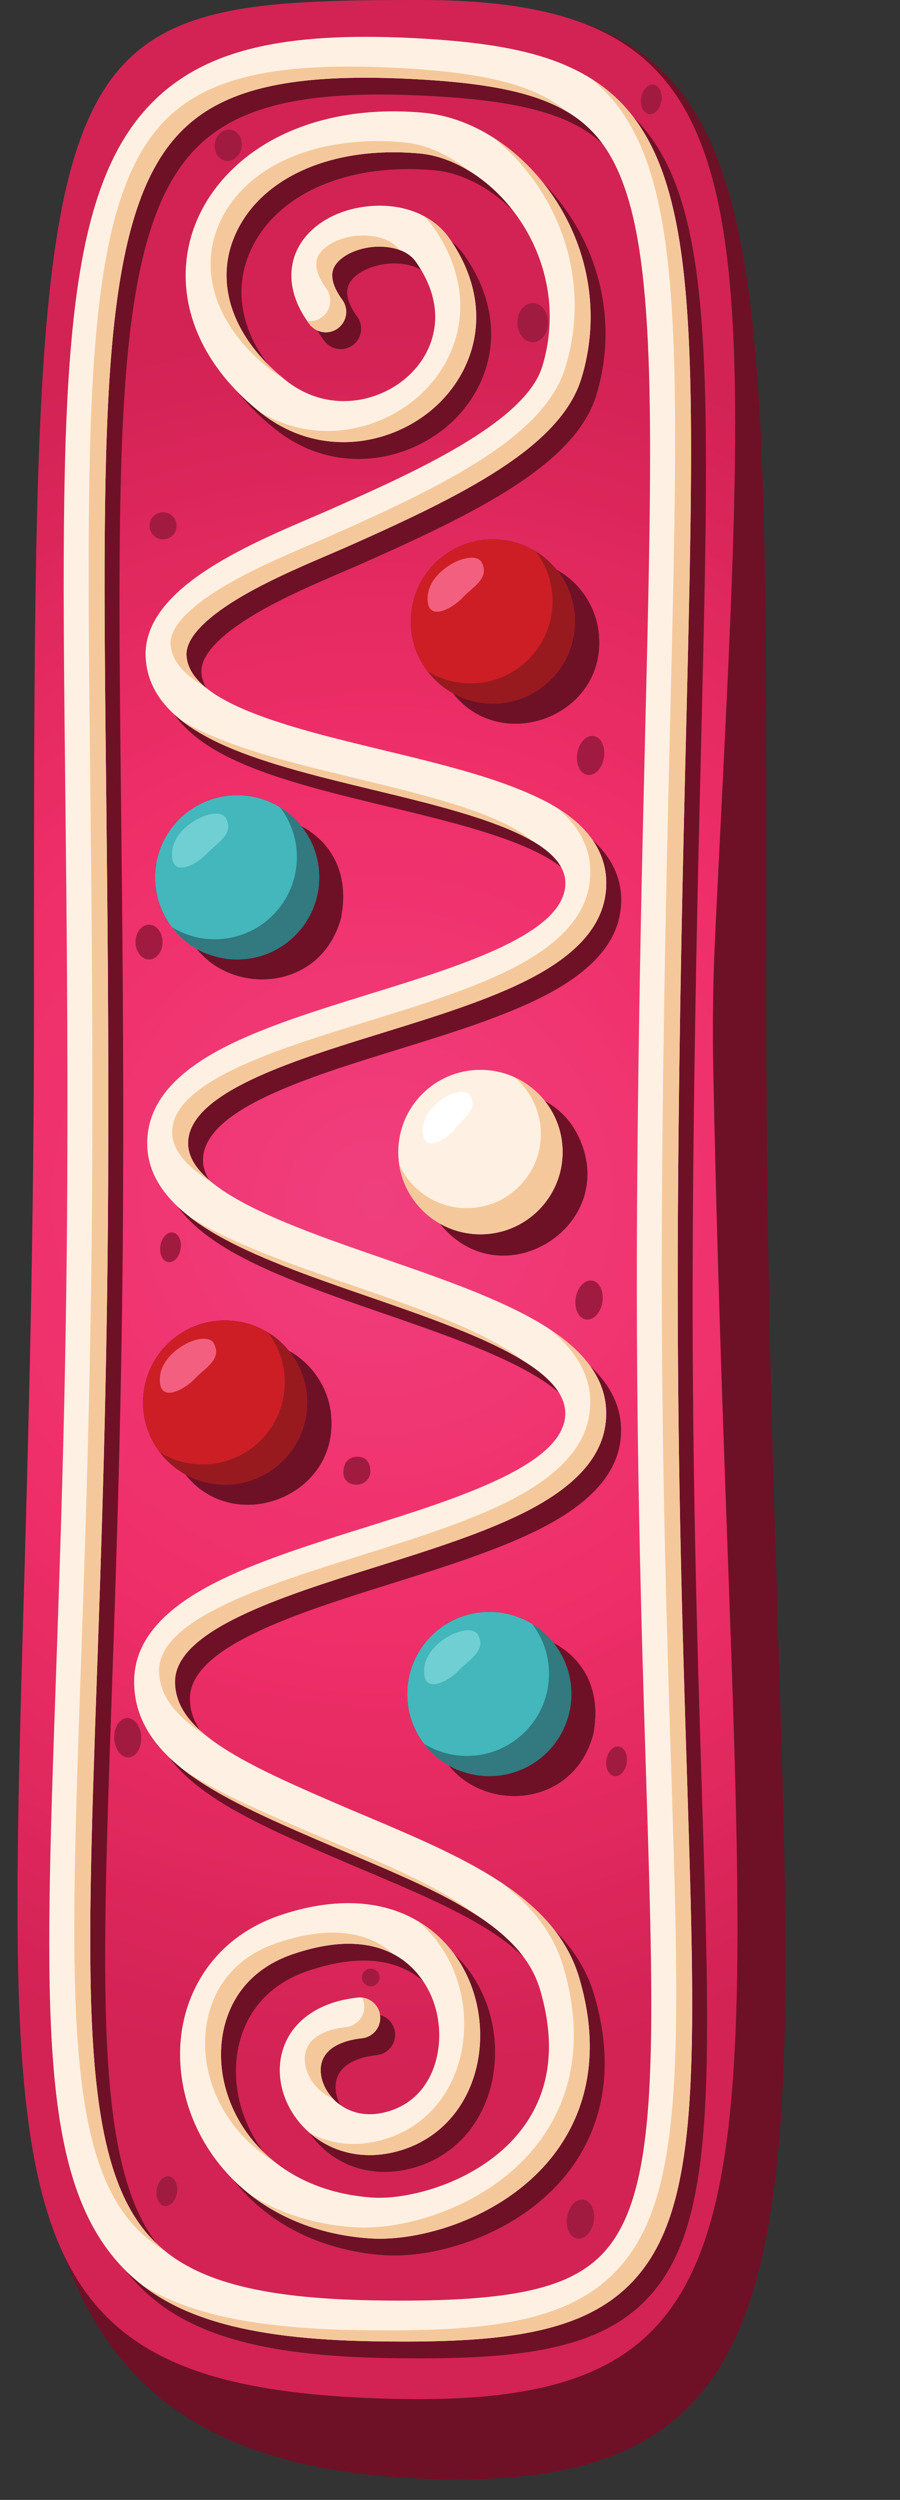
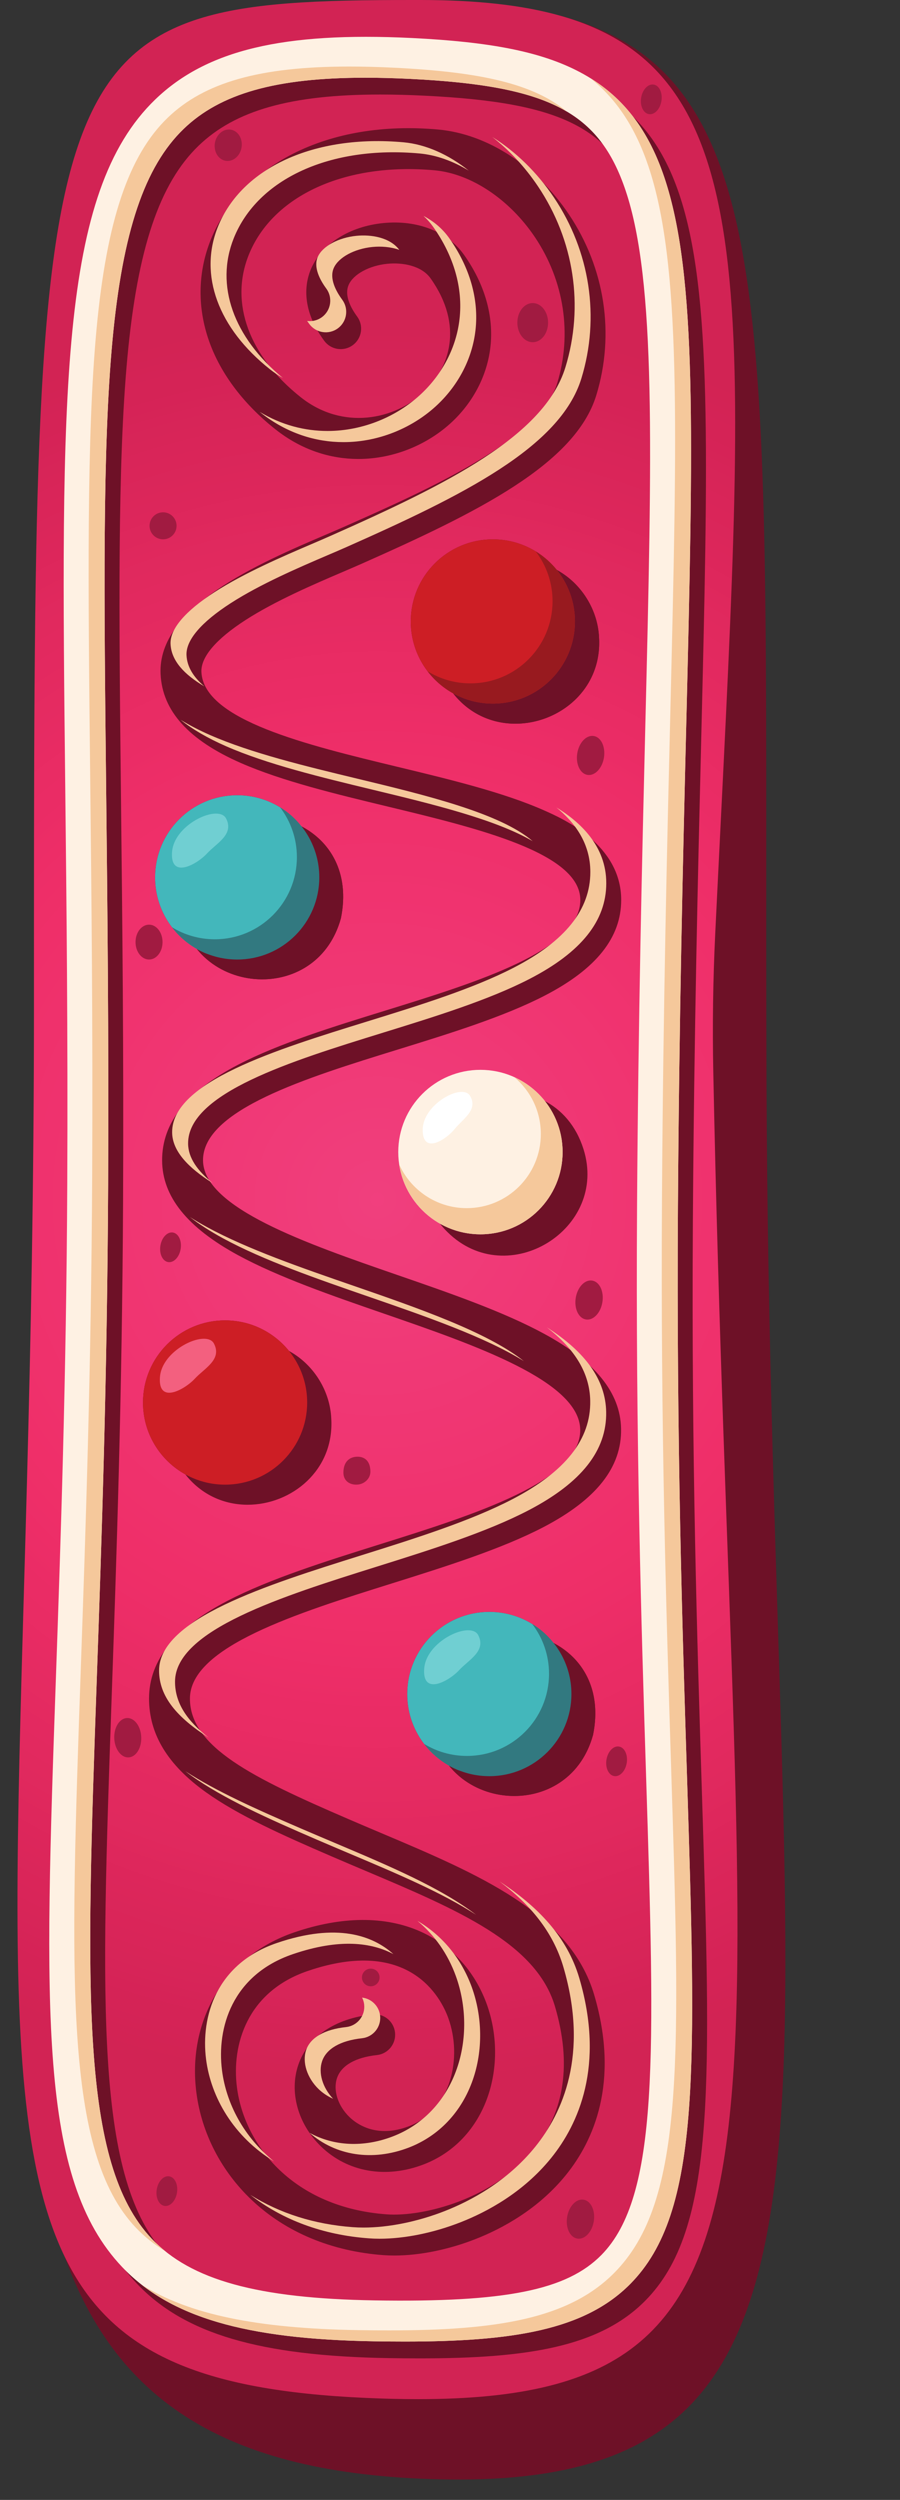
<svg xmlns="http://www.w3.org/2000/svg" xmlns:xlink="http://www.w3.org/1999/xlink" height="504.1" preserveAspectRatio="xMidYMid meet" version="1.0" viewBox="169.0 0.0 181.6 504.1" width="181.6" zoomAndPan="magnify">
  <rect x="169.0" y="0.0" width="181.6" height="504.1" fill="#333333" stroke="none" />
  <defs>
    <clipPath id="a">
      <path d="M 172 0 L 318 0 L 318 484 L 172 484 Z M 172 0" />
    </clipPath>
    <clipPath id="b">
      <path d="M 253.336 483.785 C 250.023 483.785 246.535 483.699 242.895 483.539 C 209.57 482.062 191.52 474.527 182.078 455.113 C 165.176 420.355 175.852 347.527 175.852 203.211 C 175.852 7.305 175.203 0 252.379 0 C 252.883 0 253.395 0 253.91 0 C 265.074 0.012 274.375 0.992 282.102 3.184 C 324.543 15.203 319.352 63.676 313.32 188.223 C 312.871 197.52 312.738 206.828 312.926 216.133 C 317.199 431.211 336.113 483.789 253.336 483.785 M 259.578 356.02 C 262.789 360.039 267.781 362.16 272.773 362.16 C 279.566 362.16 286.363 358.234 288.664 349.844 C 290.543 340.59 286.398 334.188 280.492 331.203 C 279.801 330.242 278.973 329.367 278.004 328.602 C 275.18 326.371 271.613 325.035 267.734 325.035 C 258.586 325.035 251.172 332.453 251.172 341.602 C 251.172 347.785 254.559 353.172 259.578 356.02 M 206.398 297.312 C 209.73 301.547 214.363 303.43 218.969 303.43 C 227.785 303.43 236.508 296.523 235.84 285.98 C 235.582 280.637 232.523 275.562 227.949 272.789 C 227.734 272.66 227.523 272.531 227.309 272.414 C 226.531 271.453 225.652 270.582 224.684 269.816 C 221.859 267.586 218.297 266.25 214.414 266.25 C 205.27 266.25 197.852 273.664 197.852 282.812 C 197.852 289.055 201.305 294.488 206.398 297.312 M 208.703 191.34 C 211.914 195.363 216.906 197.484 221.898 197.484 C 228.691 197.484 235.484 193.559 237.789 185.168 C 239.668 175.91 235.523 169.512 229.617 166.523 C 228.926 165.562 228.098 164.691 227.129 163.926 C 224.305 161.691 220.738 160.359 216.859 160.359 C 207.711 160.359 200.297 167.773 200.297 176.922 C 200.297 183.105 203.684 188.496 208.703 191.34 M 260.43 139.812 C 263.762 144.051 268.395 145.934 273 145.934 C 281.816 145.934 290.539 139.027 289.871 128.484 C 289.613 123.137 286.555 118.062 281.98 115.293 C 281.77 115.16 281.555 115.035 281.34 114.914 C 280.562 113.957 279.684 113.086 278.715 112.316 C 275.891 110.09 272.324 108.754 268.449 108.754 C 259.301 108.754 251.883 116.168 251.883 125.316 C 251.883 131.559 255.336 136.988 260.43 139.812" />
    </clipPath>
    <clipPath id="c">
      <path d="M 253.336 483.785 C 250.023 483.785 246.535 483.699 242.895 483.539 C 209.57 482.062 191.52 474.527 182.078 455.113 C 165.176 420.355 175.852 347.527 175.852 203.211 C 175.852 7.305 175.203 0 252.379 0 C 252.883 0 253.395 0 253.91 0 C 265.074 0.012 274.375 0.992 282.102 3.184 C 324.543 15.203 319.352 63.676 313.32 188.223 C 312.871 197.52 312.738 206.828 312.926 216.133 C 317.199 431.211 336.113 483.789 253.336 483.785 M 259.578 356.02 C 262.789 360.039 267.781 362.16 272.773 362.16 C 279.566 362.16 286.363 358.234 288.664 349.844 C 290.543 340.59 286.398 334.188 280.492 331.203 C 279.801 330.242 278.973 329.367 278.004 328.602 C 275.18 326.371 271.613 325.035 267.734 325.035 C 258.586 325.035 251.172 332.453 251.172 341.602 C 251.172 347.785 254.559 353.172 259.578 356.02 M 206.398 297.312 C 209.73 301.547 214.363 303.43 218.969 303.43 C 227.785 303.43 236.508 296.523 235.84 285.98 C 235.582 280.637 232.523 275.562 227.949 272.789 C 227.734 272.66 227.523 272.531 227.309 272.414 C 226.531 271.453 225.652 270.582 224.684 269.816 C 221.859 267.586 218.297 266.25 214.414 266.25 C 205.27 266.25 197.852 273.664 197.852 282.812 C 197.852 289.055 201.305 294.488 206.398 297.312 M 208.703 191.34 C 211.914 195.363 216.906 197.484 221.898 197.484 C 228.691 197.484 235.484 193.559 237.789 185.168 C 239.668 175.91 235.523 169.512 229.617 166.523 C 228.926 165.562 228.098 164.691 227.129 163.926 C 224.305 161.691 220.738 160.359 216.859 160.359 C 207.711 160.359 200.297 167.773 200.297 176.922 C 200.297 183.105 203.684 188.496 208.703 191.34 M 260.43 139.812 C 263.762 144.051 268.395 145.934 273 145.934 C 281.816 145.934 290.539 139.027 289.871 128.484 C 289.613 123.137 286.555 118.062 281.98 115.293 C 281.77 115.16 281.555 115.035 281.34 114.914 C 280.562 113.957 279.684 113.086 278.715 112.316 C 275.891 110.09 272.324 108.754 268.449 108.754 C 259.301 108.754 251.883 116.168 251.883 125.316 C 251.883 131.559 255.336 136.988 260.43 139.812" />
    </clipPath>
    <radialGradient cx="0" cy="0" fx="0" fy="0" gradientTransform="translate(245.164 241.892)" gradientUnits="userSpaceOnUse" id="d" r="178.589" xlink:actuate="onLoad" xlink:show="other" xlink:type="simple">
      <stop offset="0" stop-color="#f13f7e" />
      <stop offset=".016" stop-color="#f03f7d" />
      <stop offset=".027" stop-color="#f03e7d" />
      <stop offset=".039" stop-color="#f03e7c" />
      <stop offset=".051" stop-color="#f03d7b" />
      <stop offset=".063" stop-color="#f03d7b" />
      <stop offset=".074" stop-color="#f03d7a" />
      <stop offset=".086" stop-color="#f03c7a" />
      <stop offset=".098" stop-color="#f03c79" />
      <stop offset=".109" stop-color="#f03b79" />
      <stop offset=".121" stop-color="#f03b78" />
      <stop offset=".133" stop-color="#f03b78" />
      <stop offset=".145" stop-color="#f03a77" />
      <stop offset=".168" stop-color="#f03977" />
      <stop offset=".18" stop-color="#f03976" />
      <stop offset=".191" stop-color="#f03876" />
      <stop offset=".203" stop-color="#f03875" />
      <stop offset=".215" stop-color="#f03875" />
      <stop offset=".227" stop-color="#f03774" />
      <stop offset=".238" stop-color="#f03774" />
      <stop offset=".25" stop-color="#f03673" />
      <stop offset=".262" stop-color="#f03673" />
      <stop offset=".27" stop-color="#f03672" />
      <stop offset=".277" stop-color="#f03672" />
      <stop offset=".285" stop-color="#f03572" />
      <stop offset=".293" stop-color="#f03571" />
      <stop offset=".301" stop-color="#f03571" />
      <stop offset=".309" stop-color="#f03571" />
      <stop offset=".316" stop-color="#f03470" />
      <stop offset=".324" stop-color="#f03470" />
      <stop offset=".332" stop-color="#f03370" />
      <stop offset=".34" stop-color="#f0336f" />
      <stop offset=".348" stop-color="#f0336f" />
      <stop offset=".355" stop-color="#f0336f" />
      <stop offset=".363" stop-color="#ef336e" />
      <stop offset=".371" stop-color="#ef326e" />
      <stop offset=".379" stop-color="#ef326e" />
      <stop offset=".395" stop-color="#ef326d" />
      <stop offset=".41" stop-color="#ef316c" />
      <stop offset=".426" stop-color="#ef316c" />
      <stop offset=".434" stop-color="#ef316b" />
      <stop offset=".441" stop-color="#ef306b" />
      <stop offset=".457" stop-color="#ef306a" />
      <stop offset=".465" stop-color="#ef2f6a" />
      <stop offset=".473" stop-color="#ef2f69" />
      <stop offset=".48" stop-color="#ef2f69" />
      <stop offset=".496" stop-color="#ee2f68" />
      <stop offset=".512" stop-color="#ee2e68" />
      <stop offset=".523" stop-color="#ed2e68" />
      <stop offset=".535" stop-color="#ed2d67" />
      <stop offset=".547" stop-color="#ec2d67" />
      <stop offset=".551" stop-color="#ec2d67" />
      <stop offset=".555" stop-color="#ec2d66" />
      <stop offset=".559" stop-color="#eb2d66" />
      <stop offset=".563" stop-color="#eb2c66" />
      <stop offset=".566" stop-color="#eb2c66" />
      <stop offset=".578" stop-color="#ea2c65" />
      <stop offset=".59" stop-color="#ea2c65" />
      <stop offset=".602" stop-color="#e92c64" />
      <stop offset=".613" stop-color="#e92c64" />
      <stop offset=".625" stop-color="#e82b63" />
      <stop offset=".637" stop-color="#e72b63" />
      <stop offset=".645" stop-color="#e62b63" />
      <stop offset=".652" stop-color="#e62b62" />
      <stop offset=".66" stop-color="#e52b62" />
      <stop offset=".668" stop-color="#e52b61" />
      <stop offset=".676" stop-color="#e52b61" />
      <stop offset=".684" stop-color="#e42a61" />
      <stop offset=".691" stop-color="#e42a60" />
      <stop offset=".707" stop-color="#e32960" />
      <stop offset=".715" stop-color="#e32960" />
      <stop offset=".723" stop-color="#e2295f" />
      <stop offset=".73" stop-color="#e2295f" />
      <stop offset=".746" stop-color="#e1295e" />
      <stop offset=".762" stop-color="#e0295e" />
      <stop offset=".773" stop-color="#e0285d" />
      <stop offset=".777" stop-color="#df285d" />
      <stop offset=".781" stop-color="#df285d" />
      <stop offset=".785" stop-color="#df285c" />
      <stop offset=".789" stop-color="#de275c" />
      <stop offset=".801" stop-color="#de275c" />
      <stop offset=".813" stop-color="#dd265b" />
      <stop offset=".824" stop-color="#dc265b" />
      <stop offset=".832" stop-color="#dc265a" />
      <stop offset=".84" stop-color="#db265a" />
      <stop offset=".848" stop-color="#da265a" />
      <stop offset=".863" stop-color="#da2559" />
      <stop offset=".879" stop-color="#d92559" />
      <stop offset=".891" stop-color="#d82558" />
      <stop offset=".902" stop-color="#d72558" />
      <stop offset=".914" stop-color="#d72458" />
      <stop offset=".922" stop-color="#d62457" />
      <stop offset=".93" stop-color="#d62357" />
      <stop offset=".945" stop-color="#d52356" />
      <stop offset=".957" stop-color="#d52356" />
      <stop offset=".965" stop-color="#d42356" />
      <stop offset=".973" stop-color="#d42355" />
      <stop offset=".977" stop-color="#d32355" />
      <stop offset=".988" stop-color="#d32354" />
      <stop offset="1" stop-color="#d22354" />
    </radialGradient>
  </defs>
  <g>
    <g>
      <path d="M 264.906 16.289 C 201.285 18.375 186.848 22.305 186.848 219.496 C 186.848 341.277 169 408.262 179.727 447.625 C 189.031 481.781 211.25 497.938 253.887 499.824 C 350.594 504.109 324.488 430.062 323.664 218.273 C 323.078 67.242 328.488 15.73 282.102 3.184 C 275.574 1.414 274.238 15.98 264.906 16.289" fill="#6e1127" />
    </g>
    <g clip-path="url(#a)">
      <g clip-path="url(#b)">
        <g clip-path="url(#c)">
          <path d="M 165.176 0 L 165.176 483.789 L 336.113 483.789 L 336.113 0 Z M 165.176 0" fill="url(#d)" />
        </g>
      </g>
    </g>
    <g>
      <path d="M 279.59 65.062 C 279.59 67.242 278.203 69.008 276.492 69.008 C 274.777 69.008 273.391 67.242 273.391 65.062 C 273.391 62.883 274.777 61.113 276.492 61.113 C 278.203 61.113 279.59 62.883 279.59 65.062" fill="#a11b41" />
    </g>
    <g>
      <path d="M 302.461 20.363 C 302.195 22.012 301.066 23.199 299.938 23.016 C 298.809 22.836 298.105 21.352 298.371 19.707 C 298.637 18.062 299.766 16.871 300.895 17.055 C 302.023 17.234 302.727 18.719 302.461 20.363" fill="#a11b41" />
    </g>
    <g>
      <path d="M 205.453 251.848 C 205.188 253.492 204.059 254.68 202.93 254.496 C 201.801 254.316 201.102 252.836 201.363 251.188 C 201.629 249.543 202.758 248.355 203.887 248.535 C 205.016 248.719 205.719 250.199 205.453 251.848" fill="#a11b41" />
    </g>
    <g>
      <path d="M 204.711 442.164 C 204.449 443.812 203.316 445 202.188 444.816 C 201.059 444.637 200.359 443.152 200.625 441.508 C 200.887 439.859 202.02 438.672 203.148 438.855 C 204.277 439.035 204.977 440.52 204.711 442.164" fill="#a11b41" />
    </g>
    <g>
      <path d="M 290.551 262.582 C 290.203 264.75 288.715 266.312 287.23 266.07 C 285.746 265.832 284.824 263.883 285.172 261.719 C 285.52 259.551 287.008 257.988 288.492 258.227 C 289.977 258.469 290.898 260.414 290.551 262.582" fill="#a11b41" />
    </g>
    <g>
      <path d="M 242.059 398.449 C 242.223 397.48 243.145 396.832 244.113 397 C 245.082 397.164 245.73 398.086 245.566 399.055 C 245.398 400.023 244.477 400.676 243.508 400.508 C 242.539 400.34 241.891 399.422 242.059 398.449" fill="#a11b41" />
    </g>
    <g>
      <path d="M 204.594 106.461 C 204.355 107.945 202.957 108.957 201.469 108.719 C 199.984 108.48 198.973 107.082 199.211 105.598 C 199.453 104.109 200.848 103.102 202.336 103.34 C 203.82 103.578 204.832 104.977 204.594 106.461" fill="#a11b41" />
    </g>
    <g>
      <path d="M 217.742 29.719 C 217.461 31.453 216.031 32.668 214.543 32.43 C 213.059 32.188 212.082 30.59 212.359 28.852 C 212.641 27.117 214.07 25.902 215.555 26.141 C 217.043 26.379 218.02 27.98 217.742 29.719" fill="#a11b41" />
    </g>
    <g>
      <path d="M 290.863 152.77 C 290.516 154.934 289.027 156.496 287.543 156.258 C 286.055 156.02 285.133 154.07 285.48 151.902 C 285.832 149.734 287.316 148.176 288.805 148.414 C 290.289 148.652 291.211 150.602 290.863 152.77" fill="#a11b41" />
    </g>
    <g>
      <path d="M 197.5 350.309 C 197.582 352.504 196.426 354.324 194.922 354.379 C 193.418 354.434 192.137 352.699 192.055 350.508 C 191.977 348.312 193.133 346.492 194.637 346.438 C 196.141 346.383 197.422 348.117 197.5 350.309" fill="#a11b41" />
    </g>
    <g>
      <path d="M 243.738 296.758 C 243.742 298.152 242.52 299.32 241.016 299.375 C 239.512 299.43 238.289 298.578 238.293 296.953 C 238.297 294.758 239.512 293.801 241.016 293.746 C 242.52 293.691 243.734 294.562 243.738 296.758" fill="#a11b41" />
    </g>
    <g>
      <path d="M 201.797 189.973 C 201.797 191.914 200.578 193.488 199.074 193.488 C 197.57 193.488 196.348 191.914 196.348 189.973 C 196.348 188.031 197.57 186.457 199.074 186.457 C 200.578 186.457 201.797 188.031 201.797 189.973" fill="#a11b41" />
    </g>
    <g>
      <path d="M 295.461 355.496 C 295.195 357.141 294.066 358.328 292.938 358.148 C 291.805 357.965 291.105 356.484 291.371 354.836 C 291.637 353.191 292.766 352.004 293.895 352.188 C 295.023 352.367 295.723 353.848 295.461 355.496" fill="#a11b41" />
    </g>
    <g>
      <path d="M 288.812 447.922 C 288.465 450.09 286.977 451.648 285.492 451.41 C 284.008 451.172 283.082 449.223 283.434 447.059 C 283.781 444.891 285.27 443.328 286.754 443.566 C 288.238 443.805 289.16 445.754 288.812 447.922" fill="#a11b41" />
    </g>
    <g>
      <path d="M 249.25 211.645 C 259.793 208.387 270.691 205.02 278.926 200.758 C 289.293 195.395 294.336 189.09 294.344 181.488 C 294.352 170.316 282.652 165.129 278.805 163.422 C 270.602 159.785 259.73 157.164 249.219 154.633 C 230.887 150.215 210.109 145.211 209.641 135.523 C 209.496 132.508 212.574 128.879 218.543 125.031 C 224.551 121.16 232.344 117.82 238.031 115.387 C 239.406 114.797 240.707 114.238 241.859 113.73 C 265.301 103.34 285.055 93.605 289.316 79.715 C 293.094 67.387 291.082 54.09 283.789 43.227 C 277.203 33.418 267.348 27.023 257.426 26.121 C 246.492 25.129 236.359 26.816 228.113 31.004 C 220.305 34.969 214.41 41.133 211.52 48.363 C 209.008 54.641 208.801 61.43 210.922 68 C 213.121 74.812 217.836 81.234 224.559 86.562 C 229.863 90.77 235.703 92.551 241.316 92.551 C 248.582 92.551 255.465 89.562 260.285 85.004 C 264.594 80.926 267.316 75.59 267.953 69.984 C 268.66 63.738 266.82 57.309 262.633 51.391 C 259.316 46.699 253.23 44.305 246.352 44.98 C 239.594 45.645 234.027 49.125 231.828 54.062 C 230.672 56.648 229.477 61.992 234.418 68.719 C 235.766 70.555 238.348 70.949 240.184 69.602 C 242.02 68.25 242.414 65.668 241.066 63.832 C 239.77 62.07 238.422 59.527 239.363 57.422 C 240.312 55.289 243.52 53.551 247.16 53.191 C 250.164 52.898 254.035 53.52 255.898 56.152 C 262.656 65.711 259.668 74.227 254.613 79.012 C 248.656 84.648 238.18 86.836 229.684 80.102 C 219.238 71.812 215.312 61.098 219.18 51.43 C 223.984 39.414 238.703 32.707 256.676 34.34 C 264.039 35.012 271.801 40.18 276.938 47.828 C 282.84 56.613 284.473 67.355 281.426 77.297 C 277.922 88.719 255.145 98.812 238.516 106.188 C 237.41 106.676 236.133 107.223 234.785 107.801 C 221.23 113.605 200.746 122.379 201.402 135.922 C 201.758 143.367 207.055 149.234 217.586 153.855 C 225.902 157.504 236.773 160.121 247.285 162.652 C 265.48 167.035 286.102 172.008 286.094 181.484 C 286.086 191.625 265.223 198.07 246.816 203.762 C 236.25 207.027 225.324 210.402 217.078 214.68 C 206.691 220.066 201.668 226.398 201.711 234.039 C 201.758 241.285 206.766 247.523 217.023 253.102 C 225.191 257.539 236.02 261.281 246.492 264.898 C 264.961 271.277 285.895 278.512 286.074 288.258 C 286.262 298.664 264.637 305.449 245.559 311.434 C 234.68 314.848 223.43 318.375 214.93 322.789 C 204.266 328.328 199.078 334.777 199.074 342.5 C 199.07 349.699 202.832 355.887 210.566 361.414 C 217.078 366.062 225.914 370.027 235.953 374.355 C 238.234 375.34 240.516 376.305 242.723 377.238 C 261.234 385.066 277.223 391.824 280.984 404.602 C 284.359 416.062 282.957 425.734 276.816 433.348 C 268.746 443.352 254.527 447.07 247.012 446.52 C 228.246 445.141 218.32 432.664 216.809 420.91 C 215.703 412.305 218.871 401.621 231.074 397.453 C 251.68 390.414 258.008 402.93 259.453 406.93 C 262.324 414.871 260.102 425.473 251.5 428.758 C 244.988 431.246 240.957 428.297 239.523 426.91 C 237.176 424.645 236.164 421.477 237.008 419.02 C 237.867 416.508 240.723 414.867 245.051 414.402 C 247.316 414.156 248.953 412.121 248.707 409.855 C 248.465 407.594 246.43 405.949 244.164 406.199 C 236.586 407.016 231.133 410.715 229.203 416.344 C 227.312 421.852 229.113 428.328 233.789 432.848 C 239.137 438.012 246.859 439.363 254.445 436.465 C 260.559 434.133 265.168 429.262 267.426 422.758 C 269.457 416.902 269.379 410.113 267.215 404.125 C 264.797 397.441 260.027 392.238 253.781 389.465 C 246.711 386.328 237.938 386.391 228.41 389.645 C 221.285 392.078 215.676 396.605 212.191 402.738 C 208.973 408.406 207.738 415.055 208.625 421.965 C 209.676 430.141 213.656 437.848 219.836 443.672 C 226.699 450.145 235.891 453.977 246.406 454.75 C 247.117 454.801 247.844 454.824 248.59 454.824 C 253.648 454.824 259.5 453.648 264.992 451.488 C 270.195 449.445 277.582 445.539 283.238 438.527 C 288.699 431.762 294.113 419.977 288.898 402.27 C 284.031 385.746 265.527 377.922 245.934 369.641 C 243.742 368.711 241.473 367.754 239.223 366.781 C 219.953 358.469 207.32 352.285 207.324 342.508 C 207.332 332.07 228.953 325.289 248.031 319.309 C 258.934 315.887 270.211 312.348 278.688 307.926 C 289.348 302.359 294.465 295.879 294.32 288.105 C 294.188 280.824 289.109 274.559 278.789 268.953 C 270.559 264.48 259.695 260.73 249.188 257.102 C 230.828 250.758 210.02 243.57 209.965 233.988 C 209.902 223.805 230.809 217.344 249.25 211.645" fill="#6e1127" />
    </g>
    <g>
      <path d="M 293.355 458.109 C 286.355 465.215 273.941 467.691 247.582 467.262 C 223.973 466.871 210.535 463.16 202.641 454.852 C 188.129 439.57 189.344 404.832 191.547 341.766 C 192.48 314.957 193.648 281.594 193.832 242.289 C 193.973 212.016 193.684 185.629 193.426 162.348 C 193.008 124.02 192.676 93.746 194.715 71.957 C 196.758 50.105 201.188 36.973 209.078 29.379 C 216.453 22.277 227.648 19.062 245.703 19.062 C 248.527 19.062 251.523 19.141 254.691 19.297 C 282.738 20.664 292.914 25.934 298.254 41.836 C 304.402 60.156 303.582 93.883 302.223 149.762 C 301.586 175.84 300.797 208.293 300.555 246.484 C 300.254 294.039 301.43 331.488 302.379 361.574 C 304.152 417.949 305.043 446.242 293.355 458.109 Z M 310.625 361.316 C 309.68 331.297 308.504 293.938 308.805 246.535 C 309.047 208.422 309.836 176.008 310.469 149.961 C 311.898 91.246 312.684 58.906 306.074 39.211 C 302.562 28.742 296.891 21.855 288.23 17.531 C 280.664 13.758 270.754 11.82 255.094 11.055 C 229.156 9.789 213.68 13.488 203.355 23.434 C 183.855 42.211 184.297 82.391 185.176 162.438 C 185.434 185.688 185.723 212.043 185.578 242.254 C 185.395 281.434 184.234 314.727 183.301 341.477 C 180.945 408.902 179.762 442.742 196.66 460.531 C 206.223 470.602 221.414 475.082 247.445 475.512 C 249.574 475.547 251.641 475.566 253.648 475.566 C 275.344 475.566 289.98 473.289 299.234 463.898 C 306.219 456.809 309.75 446.195 311.047 428.41 C 312.227 412.219 311.555 390.867 310.625 361.316" fill="#6e1127" />
    </g>
    <g>
-       <path d="M 246.242 208.254 C 256.781 204.996 267.68 201.629 275.914 197.367 C 286.285 192.004 291.328 185.699 291.332 178.098 C 291.344 166.926 279.641 161.734 275.797 160.031 C 267.594 156.395 256.723 153.773 246.207 151.238 C 227.875 146.824 207.098 141.816 206.633 132.133 C 206.484 129.117 209.566 125.488 215.535 121.641 C 221.539 117.77 229.332 114.43 235.023 111.992 C 236.398 111.406 237.695 110.852 238.848 110.34 C 262.293 99.945 282.043 90.215 286.305 76.324 C 290.086 63.996 288.07 50.695 280.777 39.836 C 274.191 30.027 264.336 23.633 254.414 22.73 C 243.484 21.738 233.348 23.426 225.105 27.609 C 217.297 31.574 211.402 37.742 208.508 44.973 C 205.996 51.246 205.793 58.035 207.91 64.605 C 210.109 71.422 214.828 77.844 221.547 83.172 C 226.852 87.379 232.691 89.156 238.305 89.156 C 245.574 89.156 252.457 86.172 257.273 81.609 C 261.582 77.531 264.309 72.199 264.941 66.594 C 265.652 60.348 263.812 53.918 259.625 48 C 256.309 43.309 250.223 40.914 243.344 41.59 C 236.586 42.254 231.016 45.734 228.816 50.672 C 227.664 53.258 226.465 58.602 231.406 65.328 C 232.758 67.164 235.34 67.559 237.176 66.211 C 239.012 64.859 239.406 62.277 238.055 60.441 C 236.762 58.68 235.414 56.137 236.352 54.031 C 237.301 51.898 240.512 50.16 244.152 49.801 C 247.156 49.508 251.023 50.129 252.887 52.766 C 259.648 62.32 256.656 70.836 251.602 75.617 C 245.645 81.258 235.168 83.445 226.676 76.707 C 216.227 68.422 212.301 57.703 216.168 48.039 C 220.977 36.023 235.695 29.316 253.668 30.949 C 261.027 31.617 268.793 36.785 273.93 44.438 C 279.828 53.223 281.465 63.965 278.418 73.902 C 274.914 85.328 252.137 95.422 235.504 102.797 C 234.398 103.285 233.125 103.832 231.773 104.41 C 218.219 110.215 197.738 118.988 198.391 132.531 C 198.75 139.977 204.043 145.844 214.578 150.461 C 222.895 154.109 233.762 156.73 244.273 159.262 C 262.469 163.645 283.09 168.613 283.082 178.094 C 283.074 188.23 262.211 194.68 243.805 200.371 C 233.238 203.637 222.312 207.012 214.07 211.285 C 203.684 216.676 198.656 223.008 198.703 230.648 C 198.746 237.898 203.754 244.133 214.016 249.711 C 222.184 254.148 233.012 257.891 243.484 261.508 C 261.953 267.887 282.883 275.117 283.062 284.863 C 283.25 295.273 261.629 302.059 242.551 308.043 C 231.668 311.453 220.418 314.984 211.922 319.398 C 201.254 324.941 196.066 331.387 196.062 339.109 C 196.059 346.309 199.82 352.492 207.559 358.023 C 214.066 362.672 222.906 366.637 232.945 370.969 C 235.223 371.949 237.504 372.914 239.711 373.848 C 258.223 381.676 274.211 388.434 277.973 401.207 C 281.348 412.672 279.945 422.344 273.805 429.957 C 265.734 439.961 251.52 443.68 244 443.129 C 225.234 441.75 215.309 429.273 213.801 417.52 C 212.691 408.91 215.859 398.23 228.066 394.062 C 248.672 387.023 254.996 399.535 256.441 403.539 C 259.312 411.48 257.09 422.082 248.492 425.367 C 241.98 427.855 237.945 424.902 236.512 423.523 C 234.168 421.254 233.156 418.082 233.996 415.629 C 234.859 413.117 237.715 411.477 242.039 411.012 C 244.305 410.766 245.941 408.73 245.699 406.469 C 245.453 404.199 243.422 402.559 241.156 402.809 C 233.574 403.625 228.121 407.32 226.191 412.953 C 224.305 418.461 226.105 424.938 230.781 429.457 C 236.125 434.621 243.848 435.973 251.438 433.074 C 257.547 430.738 262.156 425.871 264.414 419.363 C 266.445 413.512 266.367 406.723 264.203 400.73 C 261.785 394.055 257.016 388.848 250.77 386.074 C 243.703 382.938 234.93 383 225.398 386.254 C 218.273 388.688 212.668 393.215 209.184 399.348 C 205.961 405.016 204.727 411.66 205.617 418.57 C 206.668 426.746 210.648 434.457 216.824 440.281 C 223.691 446.754 232.879 450.586 243.395 451.355 C 244.105 451.41 244.836 451.438 245.582 451.438 C 250.637 451.438 256.488 450.258 261.98 448.098 C 267.184 446.055 274.57 442.148 280.227 435.137 C 285.688 428.367 291.102 416.586 285.887 398.879 C 281.023 382.355 262.516 374.531 242.926 366.246 C 240.73 365.32 238.465 364.363 236.211 363.391 C 216.941 355.074 204.309 348.895 204.316 339.113 C 204.32 328.684 225.941 321.898 245.02 315.914 C 255.926 312.492 267.199 308.957 275.676 304.535 C 286.34 298.969 291.453 292.488 291.312 284.715 C 291.18 277.434 286.098 271.168 275.781 265.562 C 267.547 261.09 256.684 257.34 246.176 253.711 C 227.82 247.367 207.012 240.18 206.953 230.598 C 206.891 220.414 227.797 213.953 246.242 208.254" fill="#fef1e3" />
-     </g>
+       </g>
    <g>
      <path d="M 290.344 454.719 C 283.344 461.824 270.93 464.301 244.57 463.871 C 220.965 463.48 207.523 459.77 199.633 451.461 C 185.121 436.18 186.332 401.441 188.535 338.375 C 189.473 311.566 190.637 278.203 190.82 238.898 C 190.961 208.625 190.672 182.238 190.418 158.953 C 189.996 120.629 189.664 90.355 191.703 68.566 C 193.75 46.715 198.18 33.582 206.07 25.984 C 213.441 18.887 224.637 15.672 242.691 15.672 C 245.516 15.672 248.512 15.75 251.684 15.906 C 279.727 17.273 289.906 22.539 295.242 38.445 C 301.391 56.766 300.57 90.492 299.211 146.367 C 298.578 172.445 297.785 204.902 297.543 243.094 C 297.242 290.648 298.422 328.098 299.367 358.188 C 301.141 414.559 302.031 442.855 290.344 454.719 Z M 307.613 357.926 C 306.668 327.906 305.492 290.547 305.793 243.145 C 306.039 205.027 306.824 172.613 307.461 146.57 C 308.887 87.855 309.676 55.516 303.066 35.82 C 299.551 25.352 293.879 18.465 285.219 14.141 C 277.652 10.363 267.746 8.43 252.086 7.664 C 226.145 6.398 210.672 10.102 200.344 20.043 C 180.848 38.816 181.289 78.996 182.168 159.047 C 182.422 182.297 182.711 208.652 182.57 238.859 C 182.387 278.039 181.223 311.336 180.289 338.086 C 177.934 405.512 176.754 439.352 193.648 457.141 C 203.215 467.211 218.402 471.691 244.434 472.121 C 246.566 472.156 248.633 472.176 250.641 472.176 C 272.332 472.176 286.973 469.898 296.223 460.508 C 303.207 453.418 306.738 442.805 308.035 425.02 C 309.215 408.824 308.543 387.477 307.613 357.926" fill="#fef1e3" />
    </g>
    <g>
      <path d="M 205.184 181.027 C 205.52 200.426 232.684 203.766 237.789 185.168 C 242.699 160.988 206.504 156.301 205.184 181.027" fill="#6e1127" />
    </g>
    <g>
      <path d="M 232.562 176.922 C 232.562 186.07 226.008 192.648 216.859 192.648 C 214.508 192.648 212.27 192.992 210.242 192.109 C 204.387 189.555 200.297 183.719 200.297 176.922 C 200.297 167.773 207.711 160.359 216.859 160.359 C 220.738 160.359 224.305 161.691 227.129 163.926 C 230.961 166.957 232.562 171.652 232.562 176.922" fill="#43b7bb" />
    </g>
    <g>
      <path d="M 205.594 174.953 C 204.398 174.953 203.547 174.141 203.715 171.801 C 204.035 167.465 209.426 164.062 212.582 164.062 C 213.52 164.062 214.262 164.367 214.613 165.035 C 216.301 168.27 212.688 170.016 210.758 172.113 C 209.629 173.344 207.273 174.953 205.594 174.953" fill="#70cfd2" />
    </g>
    <g>
      <path d="M 225.508 162.793 C 227.637 165.582 228.906 169.062 228.906 172.84 C 228.906 181.988 221.488 189.406 212.34 189.406 C 209.172 189.406 206.211 188.516 203.695 186.973 C 206.723 190.93 211.492 193.488 216.859 193.488 C 226.008 193.488 233.426 186.07 233.426 176.922 C 233.426 170.945 230.258 165.707 225.508 162.793" fill="#327980" />
    </g>
    <g>
      <path d="M 256.059 345.707 C 256.395 365.102 283.559 368.441 288.664 349.844 C 293.574 325.664 257.379 320.98 256.059 345.707" fill="#6e1127" />
    </g>
    <g>
      <path d="M 283.438 341.602 C 283.438 350.75 276.887 357.328 267.734 357.328 C 265.383 357.328 263.145 357.672 261.117 356.785 C 255.262 354.234 251.172 348.398 251.172 341.602 C 251.172 332.453 258.586 325.035 267.734 325.035 C 271.613 325.035 275.18 326.371 278.004 328.602 C 281.84 331.637 283.438 336.328 283.438 341.602" fill="#43b7bb" />
    </g>
    <g>
      <path d="M 256.469 339.629 C 255.273 339.629 254.422 338.816 254.594 336.48 C 254.91 332.141 260.301 328.742 263.457 328.742 C 264.398 328.742 265.141 329.043 265.488 329.715 C 267.176 332.945 263.562 334.691 261.633 336.793 C 260.504 338.023 258.148 339.629 256.469 339.629" fill="#70cfd2" />
    </g>
    <g>
      <path d="M 276.383 327.473 C 278.512 330.258 279.781 333.738 279.781 337.52 C 279.781 346.668 272.367 354.082 263.219 354.082 C 260.047 354.082 257.086 353.191 254.57 351.648 C 257.598 355.609 262.367 358.164 267.734 358.164 C 276.883 358.164 284.301 350.75 284.301 341.602 C 284.301 335.621 281.133 330.387 276.383 327.473" fill="#327980" />
    </g>
    <g>
-       <path d="M 235.84 285.98 C 235.582 280.637 232.523 275.562 227.949 272.789 C 212.555 263.336 195.145 282.5 206.109 296.93 C 215.688 309.805 236.867 302.195 235.84 285.98" fill="#6e1127" />
-     </g>
+       </g>
    <g>
      <path d="M 230.98 282.812 C 230.98 291.965 223.566 299.379 214.414 299.379 C 212.066 299.379 209.824 298.887 207.797 298 C 201.945 295.445 197.852 289.609 197.852 282.812 C 197.852 273.664 205.27 266.25 214.414 266.25 C 218.297 266.25 221.859 267.586 224.684 269.816 C 228.52 272.852 230.98 277.543 230.98 282.812" fill="#cd1e25" />
    </g>
    <g>
      <path d="M 203.148 280.844 C 201.953 280.844 201.102 280.031 201.273 277.691 C 201.59 273.355 206.98 269.957 210.137 269.957 C 211.078 269.957 211.82 270.258 212.168 270.93 C 213.859 274.16 210.246 275.906 208.312 278.008 C 207.184 279.234 204.828 280.844 203.148 280.844" fill="#f3607f" />
    </g>
    <g>
-       <path d="M 223.066 268.688 C 225.195 271.473 226.461 274.953 226.461 278.734 C 226.461 287.883 219.047 295.297 209.898 295.297 C 206.73 295.297 203.77 294.406 201.25 292.863 C 204.277 296.82 209.047 299.379 214.418 299.379 C 223.566 299.379 230.98 291.965 230.98 282.816 C 230.98 276.836 227.812 271.598 223.066 268.688" fill="#981a1f" />
-     </g>
+       </g>
    <g>
      <path d="M 289.871 128.484 C 289.613 123.137 286.555 118.062 281.98 115.293 C 266.586 105.84 249.172 125.004 260.141 139.434 C 269.715 152.309 290.898 144.699 289.871 128.484" fill="#6e1127" />
    </g>
    <g>
      <path d="M 285.012 125.316 C 285.012 134.465 277.598 141.883 268.449 141.883 C 266.098 141.883 263.855 141.391 261.828 140.504 C 255.977 137.949 251.883 132.113 251.883 125.316 C 251.883 116.168 259.301 108.754 268.449 108.754 C 272.324 108.754 275.891 110.09 278.715 112.316 C 282.551 115.352 285.012 120.047 285.012 125.316" fill="#cd1e25" />
    </g>
    <g>
-       <path d="M 257.18 123.348 C 255.984 123.348 255.133 122.535 255.305 120.195 C 255.621 115.859 261.012 112.457 264.168 112.457 C 265.109 112.457 265.852 112.762 266.199 113.43 C 267.891 116.664 264.273 118.41 262.344 120.512 C 261.215 121.738 258.859 123.348 257.18 123.348" fill="#f3607f" />
-     </g>
+       </g>
    <g>
      <path d="M 277.094 111.188 C 279.227 113.977 280.492 117.457 280.492 121.234 C 280.492 130.383 273.078 137.801 263.93 137.801 C 260.758 137.801 257.801 136.91 255.281 135.363 C 258.309 139.324 263.078 141.883 268.449 141.883 C 277.598 141.883 285.012 134.465 285.012 125.316 C 285.012 119.34 281.844 114.102 277.094 111.188" fill="#981a1f" />
    </g>
    <g>
      <path d="M 259.324 248.48 C 271.457 260.422 291.82 247.809 286.738 231.723 C 280.633 212.453 251.637 218.961 254.488 239.082 C 255.023 242.633 256.742 245.984 259.324 248.48" fill="#6e1127" />
    </g>
    <g>
      <path d="M 282.523 232.312 C 282.523 241.473 275.098 248.898 265.941 248.898 C 256.781 248.898 249.359 241.473 249.359 232.312 C 249.359 223.156 256.781 215.73 265.941 215.73 C 275.098 215.73 282.523 223.156 282.523 232.312" fill="#fef1e3" />
    </g>
    <g>
      <path d="M 272.766 217.203 C 276.043 219.945 278.129 224.062 278.129 228.672 C 278.129 236.93 271.438 243.621 263.18 243.621 C 257.105 243.621 251.883 239.996 249.543 234.797 C 250.742 242.777 257.625 248.898 265.941 248.898 C 275.098 248.898 282.523 241.473 282.523 232.312 C 282.523 225.59 278.52 219.805 272.766 217.203" fill="#f5c89b" />
    </g>
    <g>
      <path d="M 263.824 220.949 C 262.246 218.383 254.316 222.645 254.293 227.812 C 254.27 232.98 259.113 229.699 260.746 227.66 C 262.375 225.621 265.566 223.797 263.824 220.949" fill="#fff" />
    </g>
    <g>
      <path d="M 221.547 83.172 C 226.852 87.379 232.691 89.156 238.305 89.156 C 245.574 89.156 252.457 86.172 257.273 81.609 C 261.582 77.531 264.309 72.199 264.941 66.594 C 265.652 60.348 263.812 53.918 259.625 48 C 258.301 46.129 256.531 44.629 254.453 43.539 C 255.176 44.203 255.836 44.938 256.406 45.746 C 260.594 51.664 262.434 58.098 261.723 64.344 C 261.09 69.945 258.367 75.281 254.059 79.359 C 249.238 83.922 242.355 86.906 235.086 86.906 C 230.543 86.906 225.852 85.738 221.414 83.062 L 221.547 83.172" fill="#f5c89b" />
    </g>
    <g>
      <path d="M 237.176 66.211 C 239.012 64.859 239.406 62.277 238.055 60.441 C 236.762 58.68 235.414 56.137 236.352 54.031 C 237.301 51.898 240.512 50.16 244.152 49.801 C 245.855 49.637 247.836 49.762 249.57 50.387 C 247.672 47.859 243.887 47.258 240.934 47.551 C 237.293 47.906 234.086 49.645 233.133 51.777 C 232.195 53.883 233.543 56.426 234.836 58.188 C 236.188 60.023 235.793 62.605 233.957 63.957 C 233.062 64.613 231.992 64.855 230.973 64.719 C 231.113 64.922 231.258 65.121 231.406 65.328 C 232.758 67.164 235.34 67.559 237.176 66.211" fill="#f5c89b" />
    </g>
    <g>
      <path d="M 213.801 417.52 C 212.691 408.91 215.859 398.23 228.066 394.062 C 237.57 390.816 244.035 391.73 248.387 394.051 C 244.246 390.332 237.051 387.641 224.848 391.809 C 212.641 395.977 209.477 406.66 210.582 415.266 C 211.562 422.902 216.102 430.844 224.305 435.848 C 218.121 430.891 214.645 424.094 213.801 417.52" fill="#f5c89b" />
    </g>
    <g>
      <path d="M 253.227 387.34 C 256.691 390.199 259.367 394.008 260.984 398.48 C 263.148 404.469 263.227 411.262 261.195 417.113 C 258.941 423.617 254.332 428.488 248.219 430.82 C 242.324 433.074 236.352 432.758 231.469 430.086 C 236.777 434.727 244.168 435.852 251.438 433.074 C 257.547 430.738 262.156 425.871 264.414 419.363 C 266.445 413.512 266.367 406.723 264.203 400.73 C 262.113 394.957 258.266 390.289 253.227 387.34" fill="#f5c89b" />
    </g>
    <g>
      <path d="M 207.559 358.023 C 214.066 362.672 222.906 366.637 232.945 370.969 C 235.223 371.949 237.504 372.914 239.711 373.848 C 249.285 377.895 258.176 381.656 265.059 386.113 C 257.859 380.633 247.637 376.305 236.492 371.594 C 234.285 370.66 232.004 369.695 229.727 368.715 C 220.703 364.82 212.66 361.227 206.395 357.16 C 206.773 357.449 207.16 357.738 207.559 358.023" fill="#f5c89b" />
    </g>
    <g>
      <path d="M 242.062 402.812 C 242.277 403.238 242.426 403.711 242.48 404.215 C 242.727 406.48 241.086 408.516 238.82 408.758 C 234.496 409.223 231.641 410.863 230.777 413.379 C 229.938 415.832 230.949 419 233.293 421.27 C 233.863 421.816 234.836 422.609 236.211 423.211 C 234.082 420.973 233.191 417.977 233.996 415.629 C 234.859 413.117 237.715 411.477 242.039 411.012 C 244.305 410.766 245.941 408.73 245.699 406.469 C 245.488 404.512 243.941 403.023 242.062 402.812" fill="#f5c89b" />
    </g>
    <g>
      <path d="M 210.797 247.457 C 209.559 246.785 208.402 246.105 207.32 245.41 C 209.227 246.891 211.457 248.32 214.016 249.711 C 222.184 254.148 233.012 257.891 243.484 261.508 C 254.727 265.391 266.883 269.59 274.715 274.48 C 267.336 268.605 253.199 263.723 240.266 259.254 C 229.793 255.637 218.965 251.898 210.797 247.457" fill="#f5c89b" />
    </g>
    <g>
      <path d="M 277.559 37.586 C 284.852 48.445 286.867 61.742 283.086 74.07 C 278.824 87.961 259.074 97.695 235.629 108.086 C 234.477 108.598 233.18 109.152 231.805 109.742 C 226.113 112.18 218.324 115.516 212.316 119.387 C 206.348 123.234 203.27 126.863 203.414 129.879 C 203.574 133.227 206.16 136.016 210.234 138.41 C 208.055 136.555 206.746 134.48 206.633 132.133 C 206.484 129.117 209.566 125.488 215.535 121.641 C 221.539 117.77 229.332 114.43 235.023 111.992 C 236.398 111.406 237.695 110.852 238.848 110.34 C 262.293 99.945 282.043 90.215 286.305 76.324 C 290.086 63.996 288.07 50.695 280.777 39.836 C 277.363 34.746 273.062 30.582 268.332 27.621 C 271.793 30.312 274.938 33.676 277.559 37.586" fill="#f5c89b" />
    </g>
    <g>
      <path d="M 269.785 379.379 C 275.945 384.004 280.574 389.508 282.672 396.625 C 287.883 414.332 282.469 426.117 277.008 432.887 C 271.352 439.895 263.965 443.805 258.766 445.848 C 253.27 448.004 247.418 449.184 242.363 449.184 C 241.617 449.184 240.887 449.156 240.18 449.105 C 232.434 448.535 225.41 446.305 219.504 442.582 C 226.008 447.664 234.191 450.68 243.395 451.355 C 244.105 451.41 244.836 451.438 245.582 451.438 C 250.637 451.438 256.488 450.258 261.98 448.098 C 267.184 446.055 274.57 442.148 280.227 435.137 C 285.688 428.367 291.102 416.586 285.887 398.879 C 283.441 390.566 277.539 384.453 269.785 379.379" fill="#f5c89b" />
    </g>
    <g>
      <path d="M 279.336 267.652 C 285.117 272.117 287.996 277.004 288.094 282.461 C 288.234 290.234 283.121 296.719 272.457 302.281 C 263.984 306.703 252.707 310.242 241.801 313.66 C 222.723 319.648 201.102 326.43 201.098 336.859 C 201.094 342.121 204.746 346.34 211.121 350.406 C 206.75 347.016 204.312 343.41 204.316 339.113 C 204.32 328.684 225.941 321.898 245.02 315.914 C 255.926 312.492 267.199 308.957 275.676 304.535 C 286.34 298.969 291.453 292.488 291.312 284.715 C 291.195 278.324 287.27 272.719 279.336 267.652" fill="#f5c89b" />
    </g>
    <g>
      <path d="M 212.949 45.785 C 209.082 55.453 213.012 66.172 223.457 74.457 C 224.312 75.133 225.188 75.719 226.078 76.223 C 216.082 68.008 212.375 57.52 216.168 48.039 C 220.977 36.023 235.695 29.316 253.668 30.949 C 256.984 31.25 260.387 32.469 263.59 34.414 C 259.512 31.156 254.906 29.102 250.449 28.695 C 232.477 27.062 217.758 33.77 212.949 45.785" fill="#f5c89b" />
    </g>
    <g>
      <path d="M 291.332 178.098 C 291.34 170.5 285.93 165.672 281.262 162.82 C 284.887 165.75 288.121 169.969 288.117 175.848 C 288.109 183.445 283.066 189.75 272.695 195.113 C 264.461 199.375 253.562 202.742 243.023 206 C 224.578 211.699 203.672 218.16 203.734 228.344 C 203.758 232.094 206.957 235.477 211.941 238.586 C 208.84 236.109 206.969 233.461 206.953 230.598 C 206.891 220.414 227.797 213.953 246.242 208.254 C 256.781 204.996 267.68 201.629 275.914 197.367 C 286.285 192.004 291.328 185.699 291.332 178.098" fill="#f5c89b" />
    </g>
    <g>
      <path d="M 214.578 150.461 C 222.895 154.109 233.762 156.73 244.273 159.262 C 256.098 162.109 268.945 165.207 276.492 169.629 C 269.91 163.961 254.793 160.316 241.055 157.008 C 230.543 154.477 219.676 151.855 211.359 148.211 C 209.156 147.242 207.188 146.223 205.438 145.145 C 207.855 147.078 210.895 148.848 214.578 150.461" fill="#f5c89b" />
    </g>
    <g>
      <path d="M 199.633 451.461 C 185.121 436.18 186.332 401.441 188.535 338.375 C 189.473 311.566 190.637 278.203 190.82 238.898 C 190.961 208.625 190.672 182.238 190.418 158.953 C 189.996 120.629 189.664 90.355 191.703 68.566 C 193.75 46.715 198.18 33.582 206.07 25.984 C 213.441 18.887 224.637 15.672 242.691 15.672 C 245.516 15.672 248.512 15.75 251.684 15.906 C 266.695 16.637 276.586 18.488 283.359 22.488 C 276.613 16.902 266.051 14.512 248.465 13.652 C 245.293 13.496 242.301 13.418 239.477 13.418 C 221.418 13.418 210.223 16.633 202.852 23.73 C 194.961 31.328 190.531 44.461 188.484 66.312 C 186.445 88.105 186.777 118.375 187.199 156.703 C 187.453 179.984 187.742 206.371 187.602 236.648 C 187.418 275.949 186.254 309.316 185.316 336.121 C 183.113 399.188 181.902 433.93 196.414 449.207 C 198.121 451.004 200.094 452.59 202.371 453.969 C 201.391 453.184 200.477 452.348 199.633 451.461" fill="#f5c89b" />
    </g>
    <g>
      <path d="M 307.613 357.926 C 306.668 327.906 305.492 290.547 305.793 243.145 C 306.039 205.027 306.824 172.613 307.461 146.57 C 308.887 87.855 309.676 55.516 303.066 35.82 C 299.953 26.555 295.148 20.094 288.078 15.73 C 293.422 19.977 297.234 25.781 299.848 33.566 C 306.457 53.262 305.668 85.605 304.242 144.316 C 303.609 170.363 302.82 202.777 302.578 240.891 C 302.273 288.293 303.453 325.652 304.395 355.672 C 305.328 385.223 306 406.57 304.816 422.77 C 303.523 440.555 299.988 451.164 293.004 458.258 C 283.754 467.645 269.117 469.922 247.422 469.922 C 245.414 469.922 243.348 469.902 241.215 469.867 C 220.906 469.531 207.199 466.73 197.613 460.734 C 207.281 468.289 221.734 471.746 244.434 472.121 C 246.566 472.156 248.633 472.176 250.641 472.176 C 272.332 472.176 286.973 469.898 296.223 460.508 C 303.207 453.418 306.738 442.805 308.035 425.02 C 309.215 408.824 308.543 387.477 307.613 357.926" fill="#f5c89b" />
    </g>
  </g>
</svg>